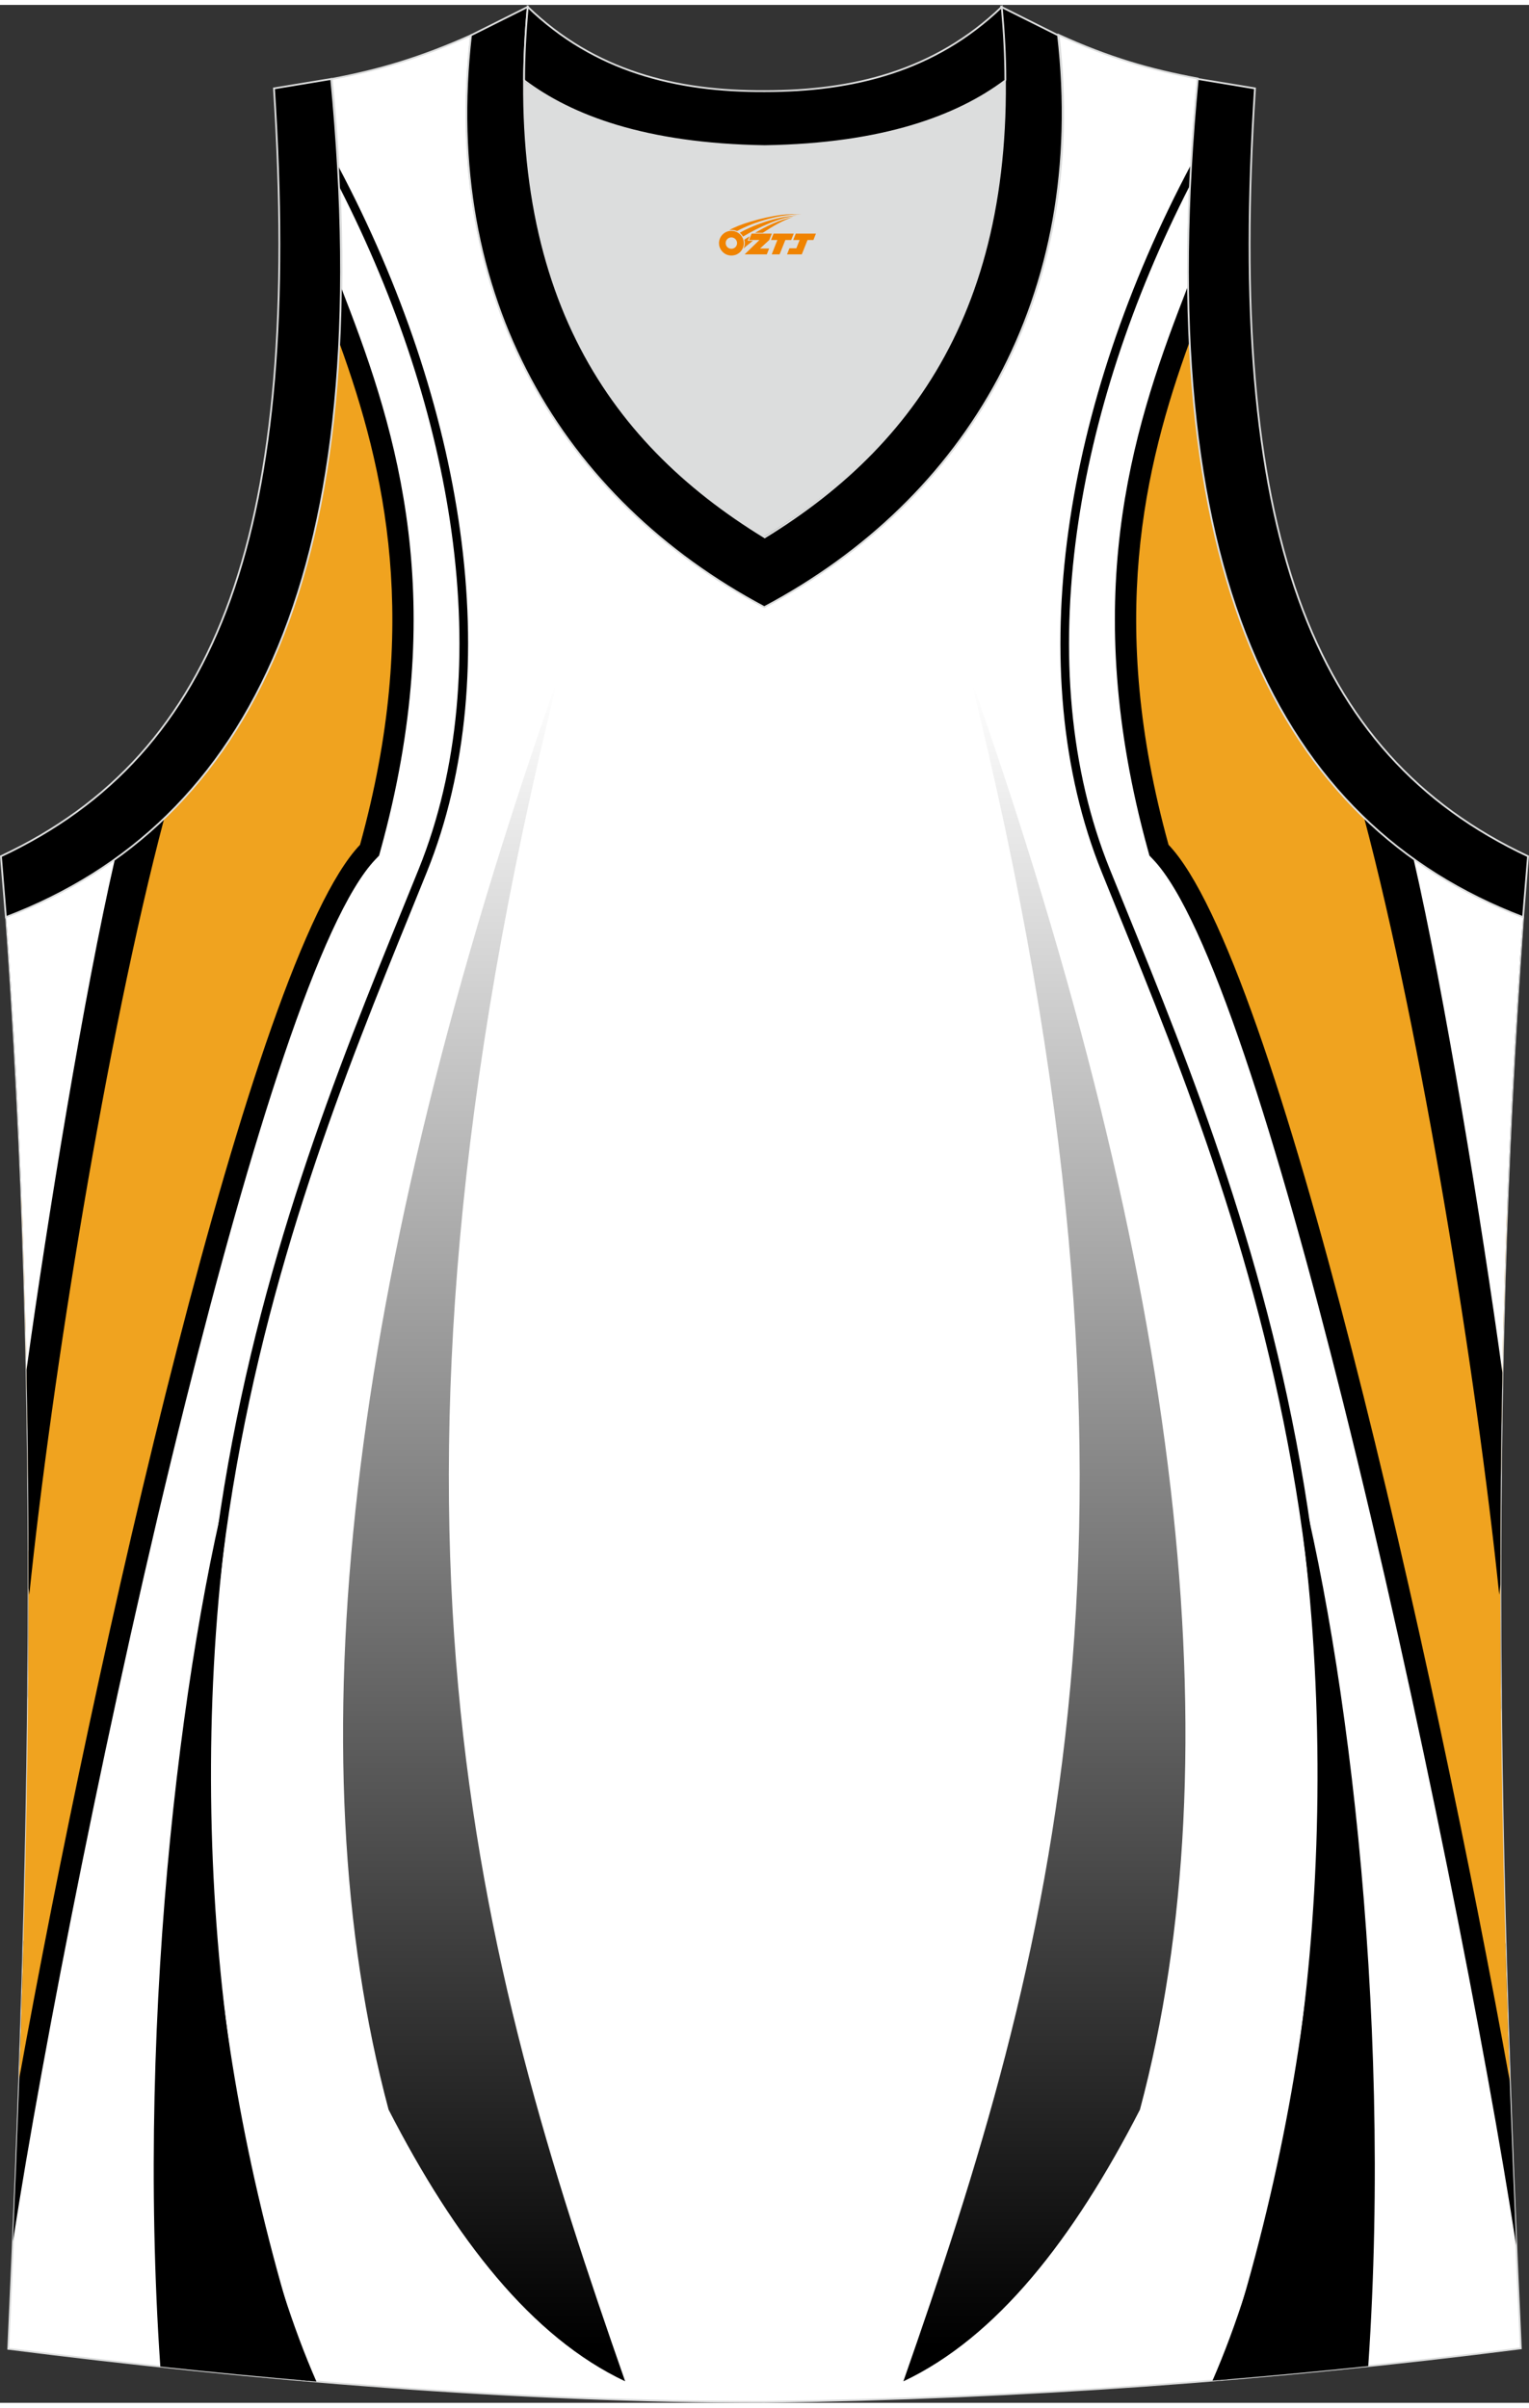
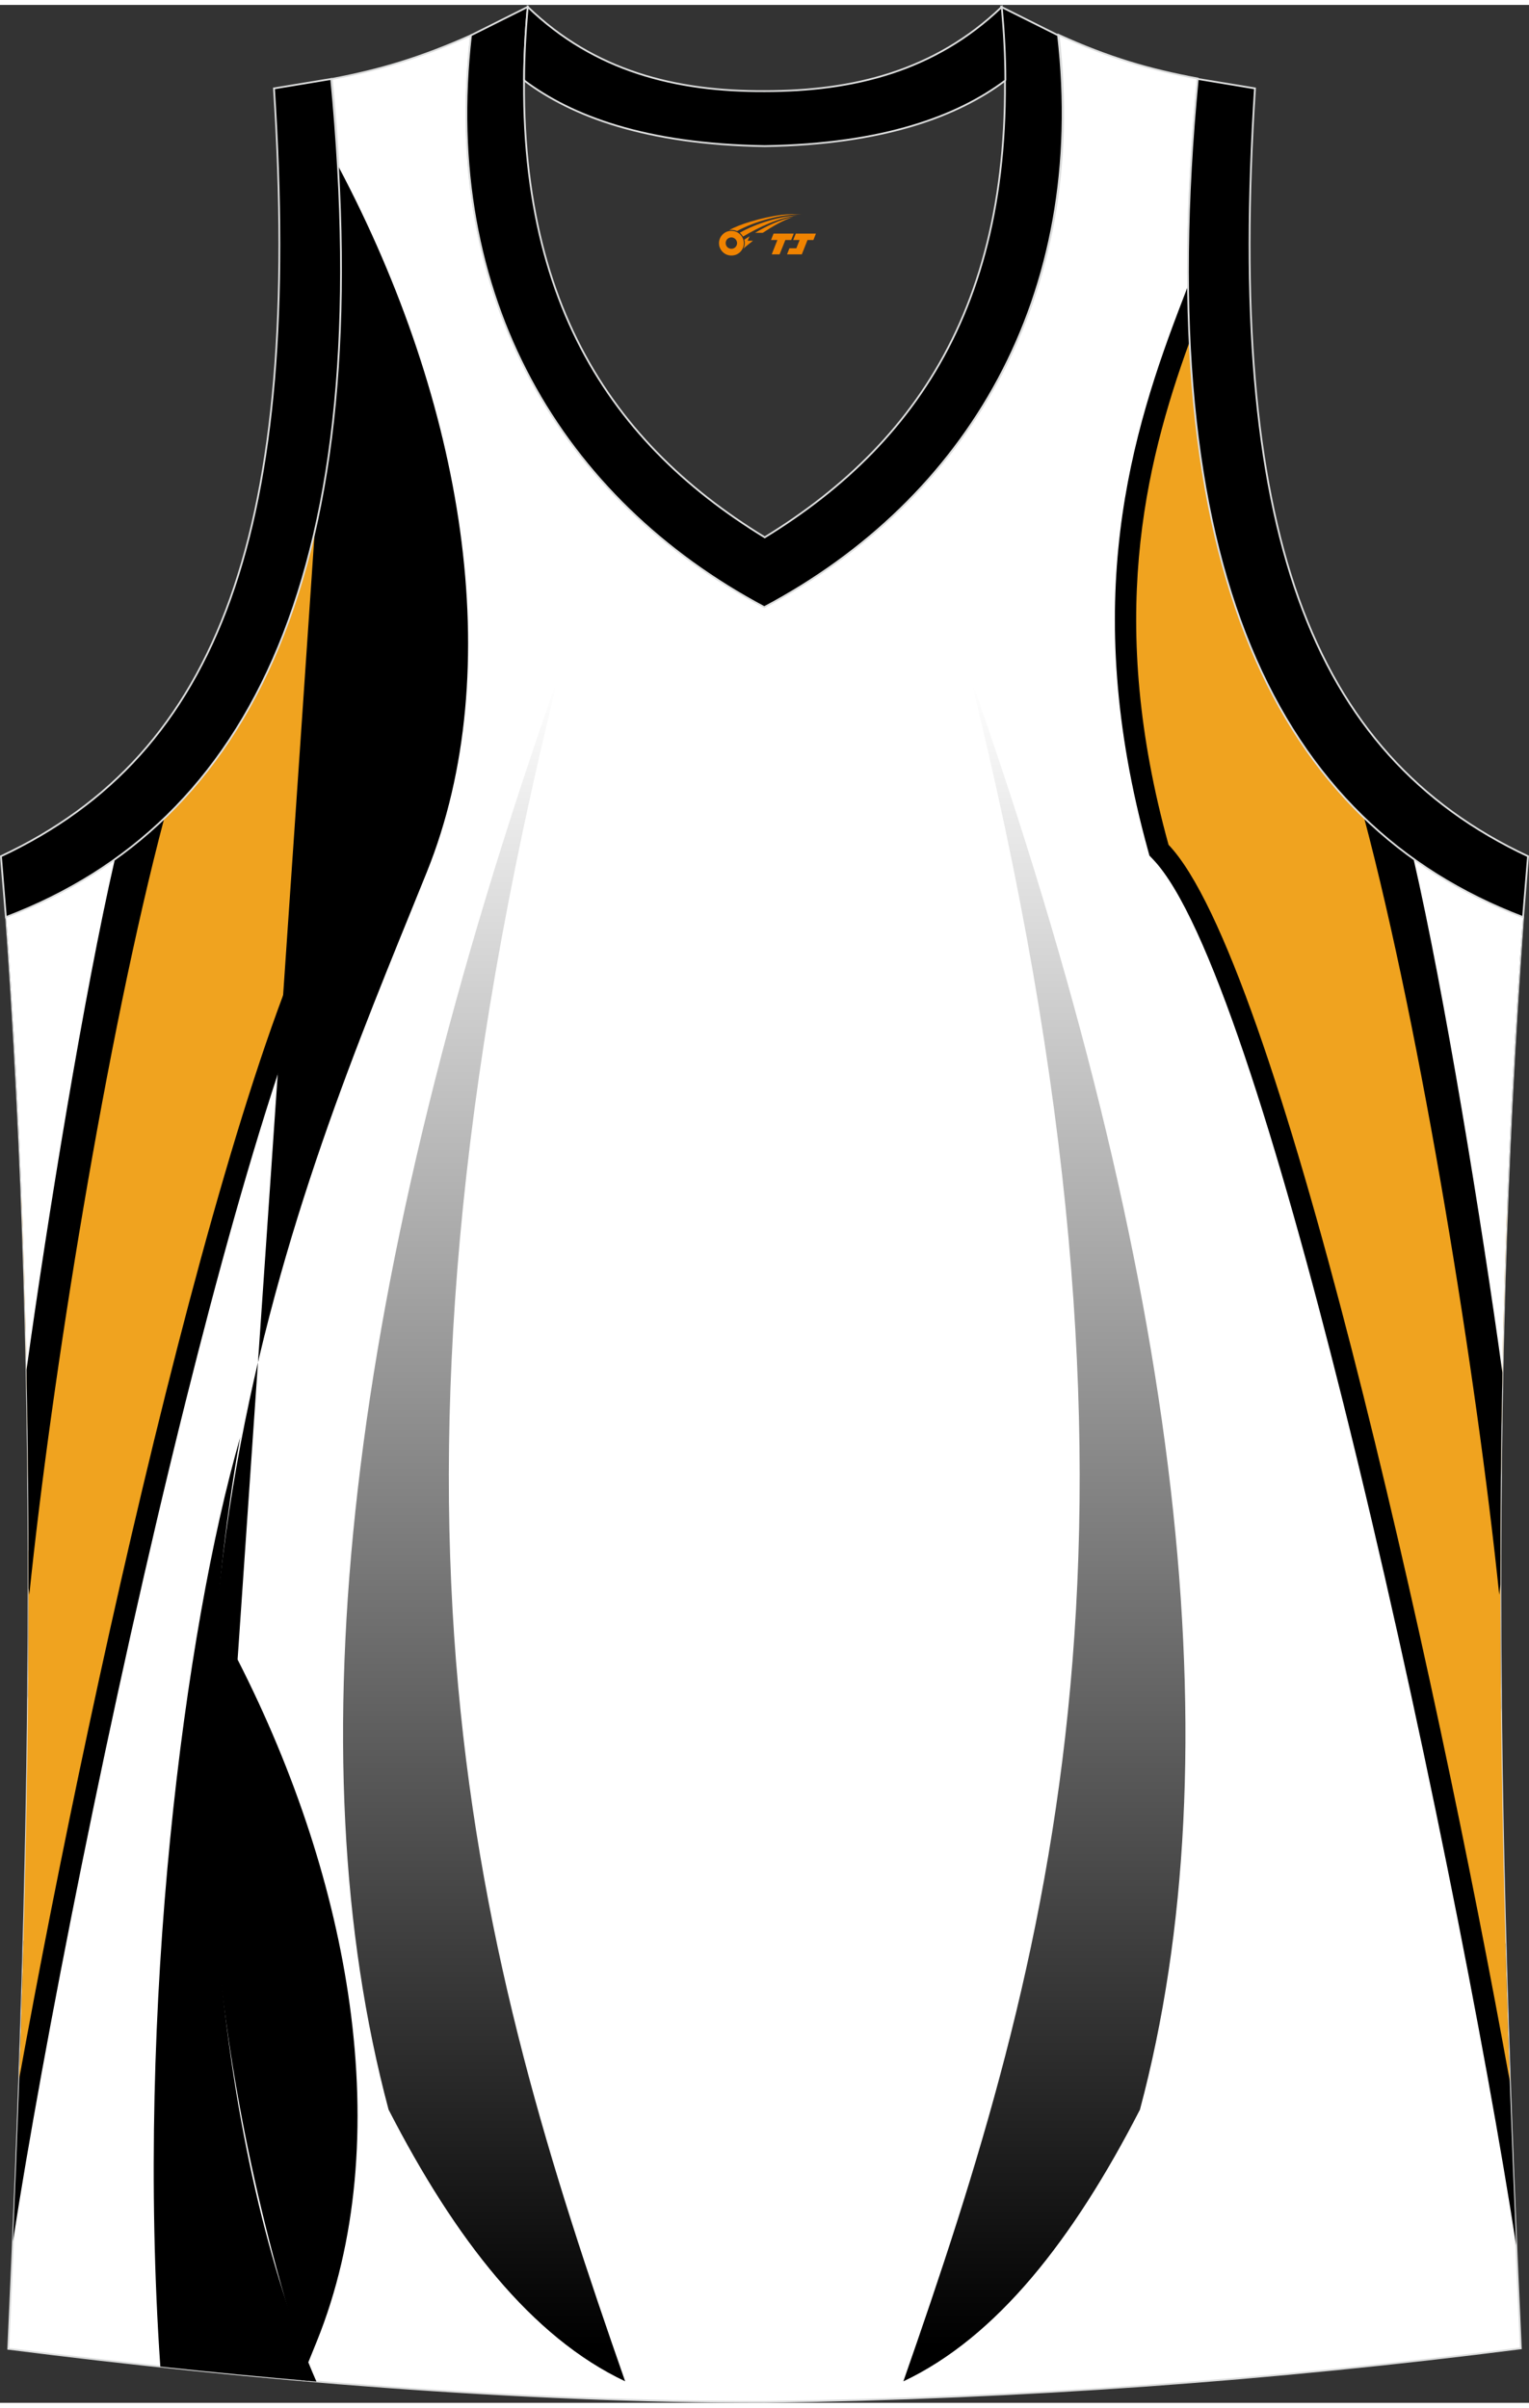
<svg xmlns="http://www.w3.org/2000/svg" version="1.1" id="图层_1" x="0px" y="0px" width="378.5px" height="596px" viewBox="0 0 378.54 593.63" enable-background="new 0 0 378.54 593.63" xml:space="preserve">
  <rect x="0" y="0" width="378.54" height="593.63" fill="#333333" stroke="none" />
  <g>
    <path fill-rule="evenodd" clip-rule="evenodd" fill="#FFFFFF" stroke="#DCDDDD" stroke-width="0.446" stroke-miterlimit="22.927" d="   M189.21,593.41L189.21,593.41L189.21,593.41L189.21,593.41L189.21,593.41z M189.33,593.41c64.03-0.89,126.05-5.47,187.19-13.27   c-5.35-116.01-8.25-233.04,0.56-354.41l0,0c-60.91-23.2-92.25-86.23-80.54-207.5l0,0C284.6,16,274.56,13.1,262.07,7.41   c7.47,64.7-22.53,114.9-72.73,141.57c-50.2-26.55-80.21-76.64-72.73-141.46c-12.49,5.58-22.64,8.59-34.47,10.82l0,0   c11.71,121.26-19.75,184.3-80.55,207.5l-0.22-2.34c8.92,122.15,6.02,239.96,0.67,356.75C62.7,587.95,128.19,593.41,189.33,593.41z" />
    <linearGradient id="SVGID_1_" gradientUnits="userSpaceOnUse" x1="119.856" y1="13.262" x2="119.856" y2="424.702" gradientTransform="matrix(1 0 0 -1 0 592.811)">
      <stop offset="0" style="stop-color:#000000" />
      <stop offset="1" style="stop-color:#FFFFFF" />
    </linearGradient>
    <path fill-rule="evenodd" clip-rule="evenodd" fill="url(#SVGID_1_)" d="M96.2,521.04c16.49,32.12,35.45,56.35,58.57,67.26   c-36.41-104.23-68.35-213.75-16.43-422.39C85.25,316.61,72.86,433.61,96.2,521.04z" />
    <linearGradient id="SVGID_2_" gradientUnits="userSpaceOnUse" x1="848.091" y1="13.262" x2="848.091" y2="424.702" gradientTransform="matrix(-1 0 0 -1 1106.665 592.811)">
      <stop offset="0" style="stop-color:#000000" />
      <stop offset="1" style="stop-color:#FFFFFF" />
    </linearGradient>
    <path fill-rule="evenodd" clip-rule="evenodd" fill="url(#SVGID_2_)" d="M240.08,165.92c51.92,208.64,19.98,318.15-16.43,422.39   c23.12-10.91,42.08-35.14,58.57-67.26C305.56,433.61,293.17,316.61,240.08,165.92z" />
    <g>
      <path fill-rule="evenodd" clip-rule="evenodd" d="M85.48,72.63c6.49,16.77,12.91,35.45,15.61,57.71c2.7,22.3,1.63,48.1-6.89,78.98    l-0.35,1.28l-0.9,0.94C79.37,225.74,62,281.49,45.9,345.97C27.24,420.69,10.5,506.52,3.21,553.66    c1.04-24.65,1.94-49.36,2.61-74.16c8.18-42.38,18.67-91.29,29.86-136.08c16.14-64.61,33.89-121.04,48.71-138.1    c7.8-28.82,8.76-52.91,6.24-73.75c-1.32-10.9-3.59-20.94-6.34-30.3c-2.85,29.47-9.32,50.84-19.52,68.72    c-2.98,5.22-6.27,10.12-9.86,14.82c18.6-26.42,29.01-63.94,29.6-114.71L85.48,72.63L85.48,72.63z M35.34,206.21    c-9.92,8.34-21.22,14.83-33.76,19.62l-0.22-2.34c4.85,66.44,6.21,131.59,5.57,196c3.03-78.15,5.25-159.35,2.94-191.25    C19.24,220.58,27.72,213.42,35.34,206.21z" />
      <path fill-rule="evenodd" clip-rule="evenodd" fill="#F0A31F" d="M84.09,83.87c11.27,31.17,20.13,69.41,5.04,124.06    C62.34,235.94,23.37,410.24,4.75,513.42c2.49-71.7,3.4-144.03,0.59-217.73c0.47-31.03,0.3-56.18-0.92-69.79    c1.03-0.83,2.04-1.66,3.05-2.48C52.69,203.56,80.32,159.83,84.09,83.87z" />
-       <path fill-rule="evenodd" clip-rule="evenodd" d="M83.78,39.99c15.64,29.56,26.01,60.47,30.12,90.12    c4.22,30.47,1.84,59.61-8.23,84.57c-1.5,3.72-2.7,6.67-3.92,9.67C70,302.46,21.81,421,76.76,587.97l-0.61,0.2l-1.62-0.14    c-54.88-167.4-6.6-286.18,25.23-364.48c1.46-3.59,2.88-7.08,3.92-9.66c9.93-24.6,12.27-53.36,8.1-83.48    c-3.88-28.02-13.41-57.2-27.73-85.27C83.97,43.43,83.88,41.72,83.78,39.99z" />
+       <path fill-rule="evenodd" clip-rule="evenodd" d="M83.78,39.99c15.64,29.56,26.01,60.47,30.12,90.12    c4.22,30.47,1.84,59.61-8.23,84.57c-1.5,3.72-2.7,6.67-3.92,9.67C70,302.46,21.81,421,76.76,587.97l-0.61,0.2l-1.62-0.14    c1.46-3.59,2.88-7.08,3.92-9.66c9.93-24.6,12.27-53.36,8.1-83.48    c-3.88-28.02-13.41-57.2-27.73-85.27C83.97,43.43,83.88,41.72,83.78,39.99z" />
      <path fill-rule="evenodd" clip-rule="evenodd" d="M39.69,584.66c-6.14-89.21,6.06-182.58,19.79-230.1    c-15.44,85.07-4.83,179.71,18.86,233.81C65.38,587.27,52.47,586.02,39.69,584.66z" />
      <path fill-rule="evenodd" clip-rule="evenodd" fill="#FFFFFF" d="M7.06,382.95c6.28-60.14,17.41-135.31,29.17-177.51    c-10.14,8.71-21.73,15.45-34.66,20.39l-0.22-2.34C5.29,277.39,6.92,330.46,7.06,382.95z" />
      <path fill-rule="evenodd" clip-rule="evenodd" d="M6.56,337.93c5.14-37.23,14.3-93.41,21.86-126.35    c4.3-3.07,8.38-6.44,12.22-10.13C26.44,255.29,12.81,339.66,7.25,393.6l-0.19-1.67C7.08,373.99,6.92,356,6.56,337.93L6.56,337.93z     M1.47,224.69l-0.03,0.02l-0.09-1.22L1.47,224.69z" />
    </g>
    <g>
      <path fill-rule="evenodd" clip-rule="evenodd" d="M292.94,72.63c-6.49,16.77-12.91,35.45-15.61,57.71    c-2.7,22.3-1.63,48.1,6.89,78.98l0.35,1.28l0.9,0.94c13.58,14.2,30.95,69.95,47.05,134.43c18.79,75.23,35.63,161.74,42.84,208.66    c-1.05-24.78-1.97-49.63-2.65-74.56c-8.22-42.51-18.75-91.66-29.99-136.65c-16.14-64.61-33.89-121.04-48.71-138.1    c-7.8-28.82-8.76-52.91-6.24-73.75c1.32-10.9,3.59-20.94,6.34-30.3c2.85,29.47,9.32,50.84,19.52,68.72    c3.95,6.92,8.43,13.27,13.45,19.33c-20.8-26.68-32.42-65.74-32.97-119.77L292.94,72.63L292.94,72.63z M371.62,422.69    c-3.09-79.13-5.41-162.12-3.07-194.45c-10.64-8.68-20.12-16.73-28.5-24.94c10.68,9.71,23.07,17.11,37.01,22.42l0,0    C372.22,292.5,370.92,357.98,371.62,422.69z" />
      <path fill-rule="evenodd" clip-rule="evenodd" fill="#F0A31F" d="M294.53,83.33c-11.36,31.26-20.41,69.63-5.23,124.59    c26.85,28.08,65.93,203.09,84.5,306.17c-2.5-71.18-3.43-142.98-0.68-216.14c-0.52-32.07-0.37-58.11,0.89-72.06    c-1.22-0.99-2.42-1.97-3.61-2.94C325.47,202.91,298.16,159.12,294.53,83.33z" />
-       <path fill-rule="evenodd" clip-rule="evenodd" d="M294.88,39.53c-15.77,29.69-26.23,60.78-30.36,90.58    c-4.22,30.47-1.84,59.61,8.23,84.57c1.5,3.72,2.7,6.67,3.92,9.67c31.75,78.1,79.94,196.65,24.98,363.61l0.09,0.03l2.21-0.18    c54.77-167.28,6.52-286-25.3-364.26c-1.46-3.59-2.88-7.08-3.92-9.66c-9.93-24.6-12.27-53.36-8.1-83.48    c3.91-28.18,13.52-57.52,27.97-85.74C294.69,42.97,294.78,41.25,294.88,39.53z" />
-       <path fill-rule="evenodd" clip-rule="evenodd" d="M338.74,584.54c6.12-89.17-6.07-182.48-19.8-229.98    c15.42,84.95,4.86,179.45-18.76,233.58C313.09,587.08,325.94,585.88,338.74,584.54z" />
      <path fill-rule="evenodd" clip-rule="evenodd" fill="#FFFFFF" d="M371.45,383.85c-6.28-60.46-17.51-136.41-29.36-178.75    c10.21,8.83,21.91,15.64,34.98,20.62l0,0C373.19,279.17,371.58,331.79,371.45,383.85z" />
      <path fill-rule="evenodd" clip-rule="evenodd" d="M371.95,338.6c-5.13-37.33-14.4-94.22-22.02-127.32    c-4.31-3.09-8.4-6.49-12.25-10.2c14.24,53.82,27.91,138.46,33.49,192.52l0.28-2.52C371.44,373.64,371.6,356.16,371.95,338.6z" />
    </g>
-     <path fill-rule="evenodd" clip-rule="evenodd" fill="#DCDDDD" d="M189.21,34.96c29.56-0.45,47.86-7.47,59.46-16.18   c0-0.11,0-0.11,0-0.22c0.56,57.67-23.54,91.25-59.57,113.11c-35.92-21.98-60.01-55.55-59.57-113.11c0,0.11,0,0.11,0,0.22   C141.36,27.48,159.76,34.51,189.21,34.96z" />
    <path fill-rule="evenodd" clip-rule="evenodd" stroke="#DCDDDD" stroke-width="0.446" stroke-miterlimit="22.927" d="   M1.46,225.83C62.37,202.63,93.72,139.6,82,18.33l-14.17,2.34c7.03,108.99-13.39,164.66-67.6,190.09L1.46,225.83z" />
    <path fill-rule="evenodd" clip-rule="evenodd" stroke="#DCDDDD" stroke-width="0.446" stroke-miterlimit="22.927" d="   M130.65,0.49c-6.14,68.94,19.08,107.09,58.68,131.31c39.49-24.21,64.7-62.36,58.56-131.31l14.06,7.03   c7.47,64.7-22.53,114.9-72.73,141.57c-50.09-26.66-80.09-76.75-72.62-141.57L130.65,0.49z" />
    <path fill-rule="evenodd" clip-rule="evenodd" stroke="#DCDDDD" stroke-width="0.446" stroke-miterlimit="22.927" d="   M377.07,225.83c-60.91-23.2-92.25-86.23-80.54-207.5l14.17,2.34c-7.03,108.99,13.39,164.66,67.6,190.09L377.07,225.83z" />
    <path fill-rule="evenodd" clip-rule="evenodd" stroke="#DCDDDD" stroke-width="0.446" stroke-miterlimit="22.927" d="   M130.65,0.49c16.51,15.95,36.7,20.97,58.68,20.86c21.86,0,42.06-4.91,58.68-20.86c0.56,6.25,0.89,12.27,0.89,18.07   c0,0.11,0,0.11-0.11,0.22c-11.6,8.7-30.01,15.73-59.46,16.18c-29.56-0.45-47.86-7.47-59.46-16.18c0-0.11,0-0.11-0.11-0.22   C129.76,12.87,130.09,6.84,130.65,0.49z" />
  </g>
  <g id="图层_x0020_1">
    <path fill="#F08300" d="M178.18,60.01c0.416,1.136,1.472,1.984,2.752,2.032c0.144,0,0.304,0,0.448-0.016h0.016   c0.016,0,0.064,0,0.128-0.016c0.032,0,0.048-0.016,0.08-0.016c0.064-0.016,0.144-0.032,0.224-0.048c0.016,0,0.016,0,0.032,0   c0.192-0.048,0.4-0.112,0.576-0.208c0.192-0.096,0.4-0.224,0.608-0.384c0.672-0.56,1.104-1.408,1.104-2.352   c0-0.224-0.032-0.448-0.08-0.672l0,0C184.02,58.13,183.97,57.96,183.89,57.78C183.42,56.69,182.34,55.93,181.07,55.93C179.38,55.93,178,57.3,178,59C178,59.35,178.06,59.69,178.18,60.01L178.18,60.01L178.18,60.01z M182.48,59.03L182.48,59.03C182.45,59.81,181.79,60.41,181.01,60.37C180.22,60.34,179.63,59.69,179.66,58.9c0.032-0.784,0.688-1.376,1.472-1.344   C181.9,57.59,182.51,58.26,182.48,59.03L182.48,59.03z" />
    <polygon fill="#F08300" points="196.51,56.61 ,195.87,58.2 ,194.43,58.2 ,193.01,61.75 ,191.06,61.75 ,192.46,58.2 ,190.88,58.2    ,191.52,56.61" />
    <path fill="#F08300" d="M198.48,51.88c-1.008-0.096-3.024-0.144-5.056,0.112c-2.416,0.304-5.152,0.912-7.616,1.664   C183.76,54.26,181.89,54.98,180.54,55.75C180.74,55.72,180.93,55.7,181.12,55.7c0.48,0,0.944,0.112,1.36,0.288   C186.58,53.67,193.78,51.62,198.48,51.88L198.48,51.88L198.48,51.88z" />
    <path fill="#F08300" d="M183.95,57.35c4-2.368,8.88-4.672,13.488-5.248c-4.608,0.288-10.224,2-14.288,4.304   C183.47,56.66,183.74,56.98,183.95,57.35C183.95,57.35,183.95,57.35,183.95,57.35z" />
    <polygon fill="#F08300" points="202,56.61 ,201.38,58.2 ,199.92,58.2 ,198.51,61.75 ,198.05,61.75 ,196.54,61.75 ,194.85,61.75    ,195.44,60.25 ,197.15,60.25 ,197.97,58.2 ,196.38,58.2 ,197.02,56.61" />
-     <polygon fill="#F08300" points="191.09,56.61 ,190.45,58.2 ,188.16,60.31 ,190.42,60.31 ,189.84,61.75 ,184.35,61.75 ,188.02,58.2    ,185.44,58.2 ,186.08,56.61" />
    <path fill="#F08300" d="M196.37,52.47c-3.376,0.752-6.464,2.192-9.424,3.952h1.888C191.26,54.85,193.6,53.42,196.37,52.47z    M185.57,57.29C184.94,57.67,184.88,57.72,184.27,58.13c0.064,0.256,0.112,0.544,0.112,0.816c0,0.496-0.112,0.976-0.32,1.392   c0.176-0.16,0.32-0.304,0.432-0.4c0.272-0.24,0.768-0.64,1.6-1.296l0.32-0.256H185.09l0,0L185.57,57.29L185.57,57.29L185.57,57.29z" />
  </g>
</svg>